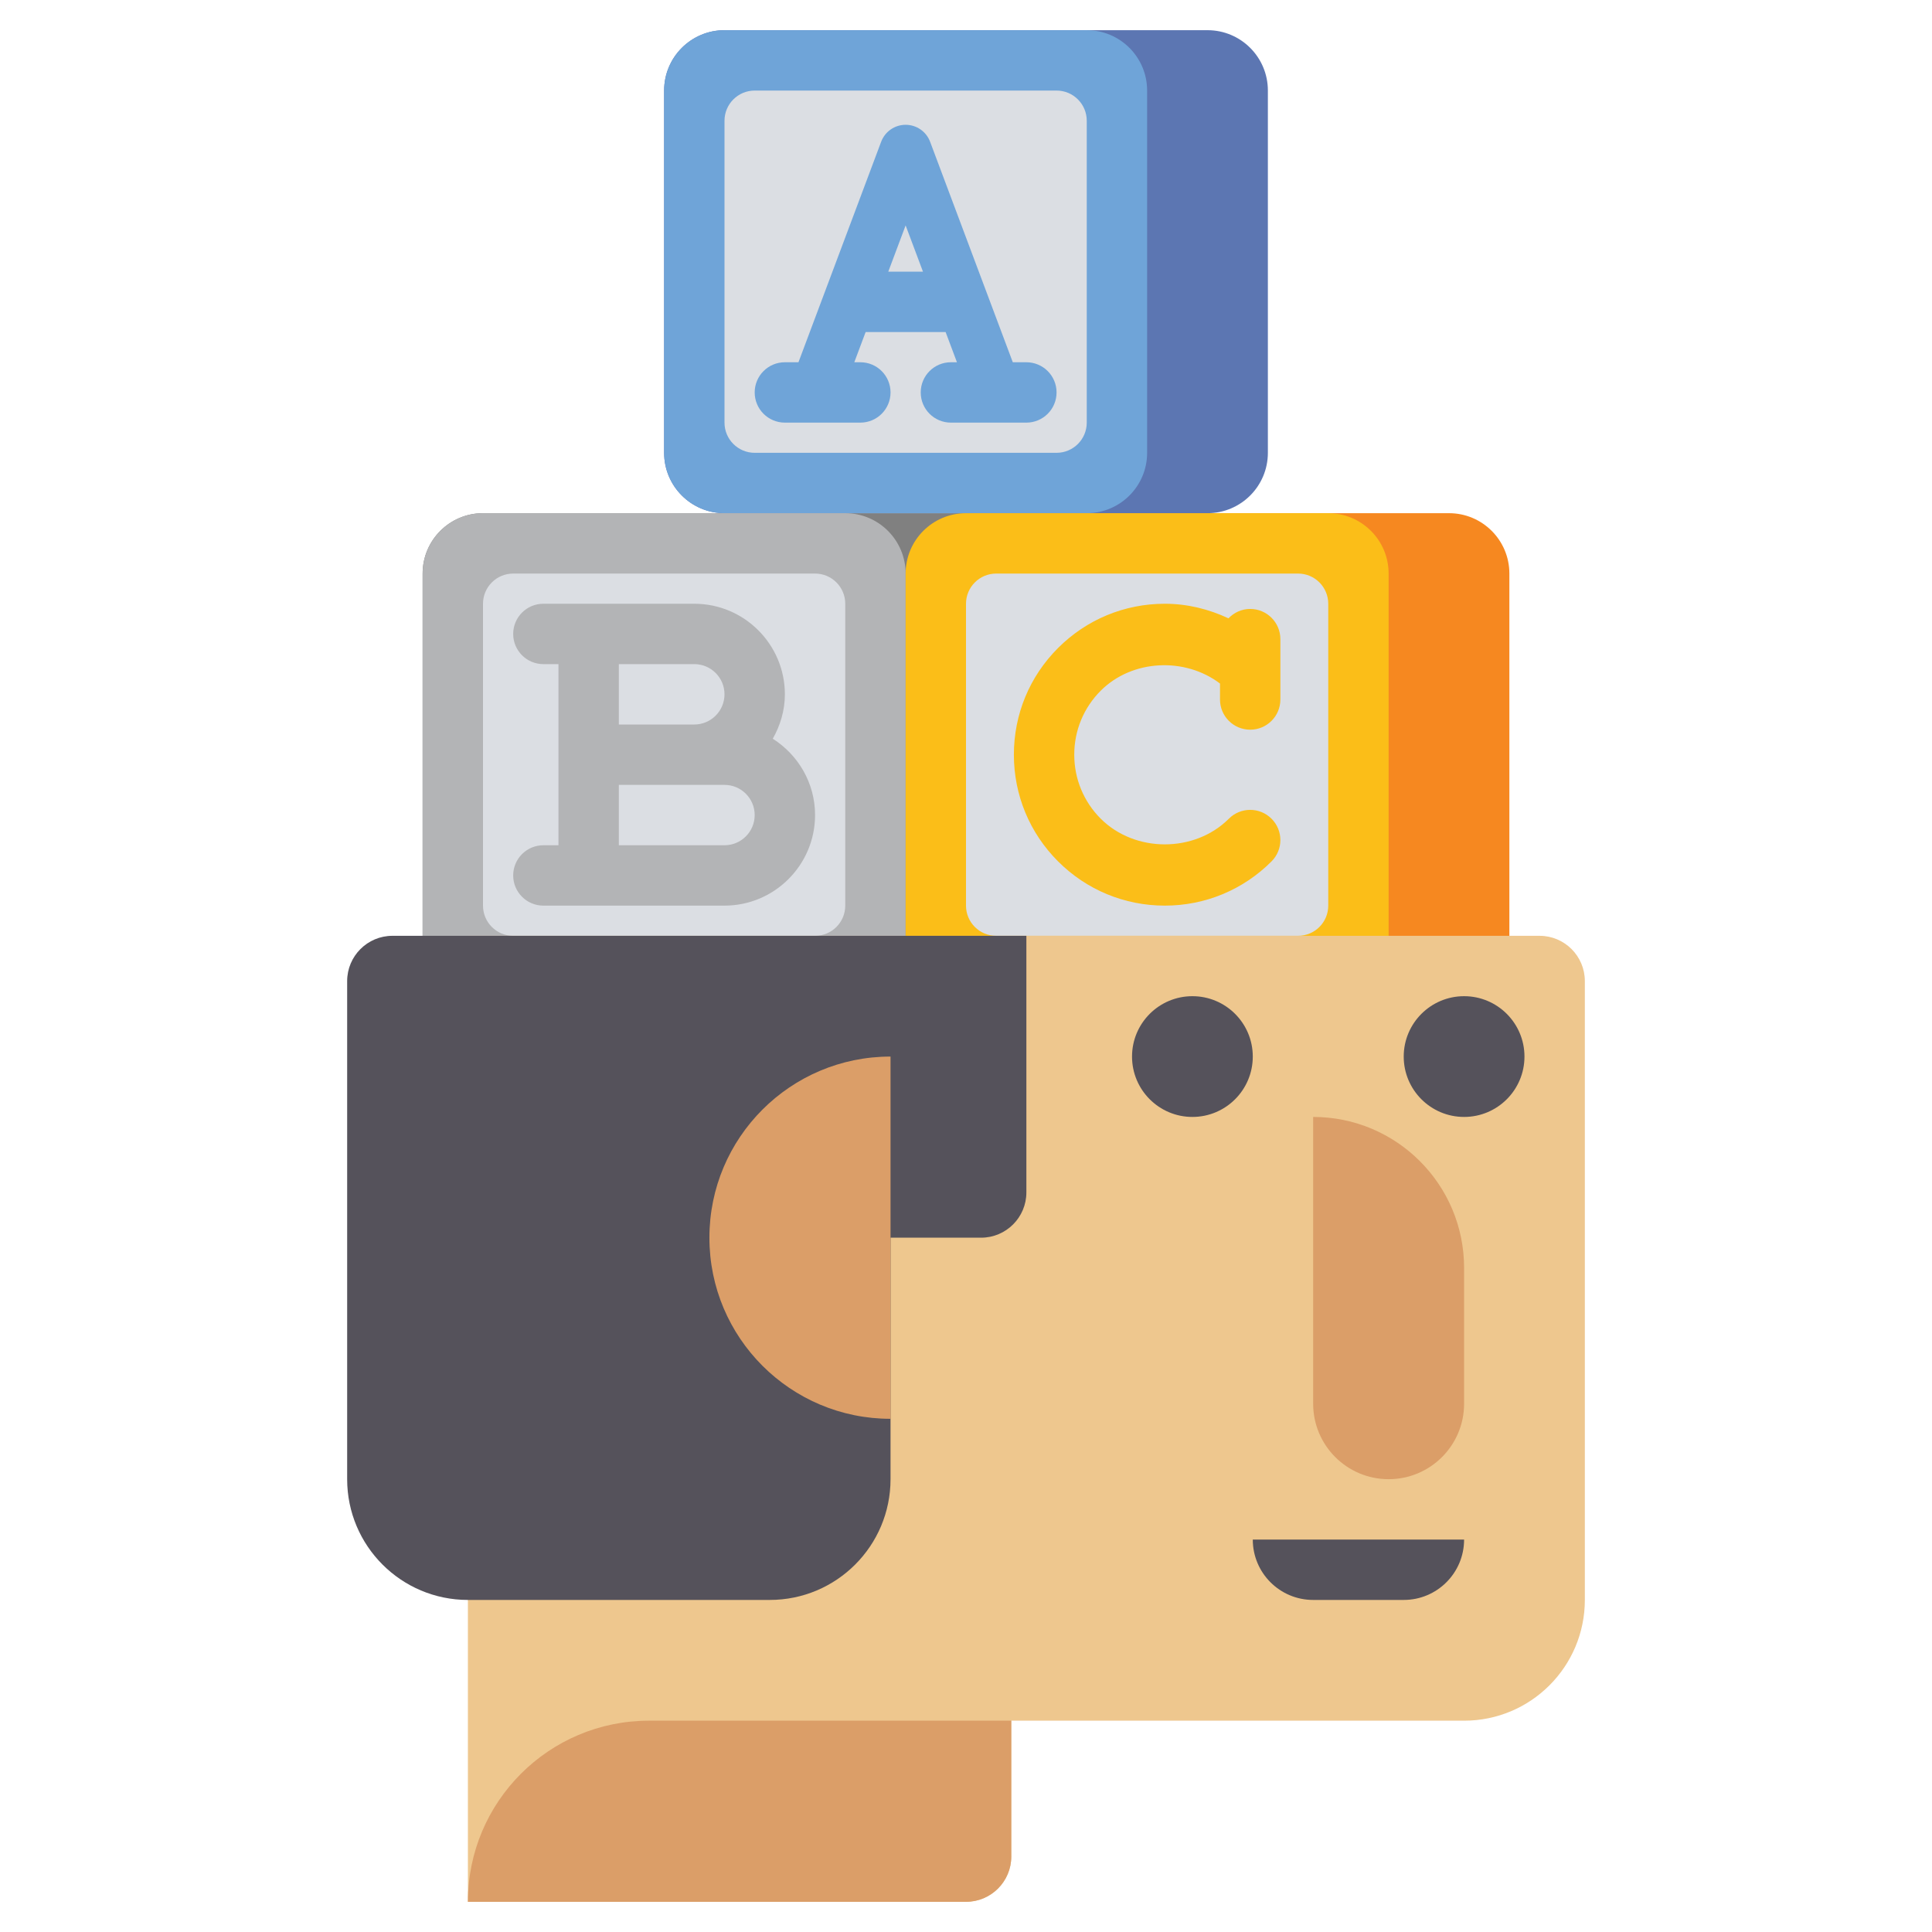
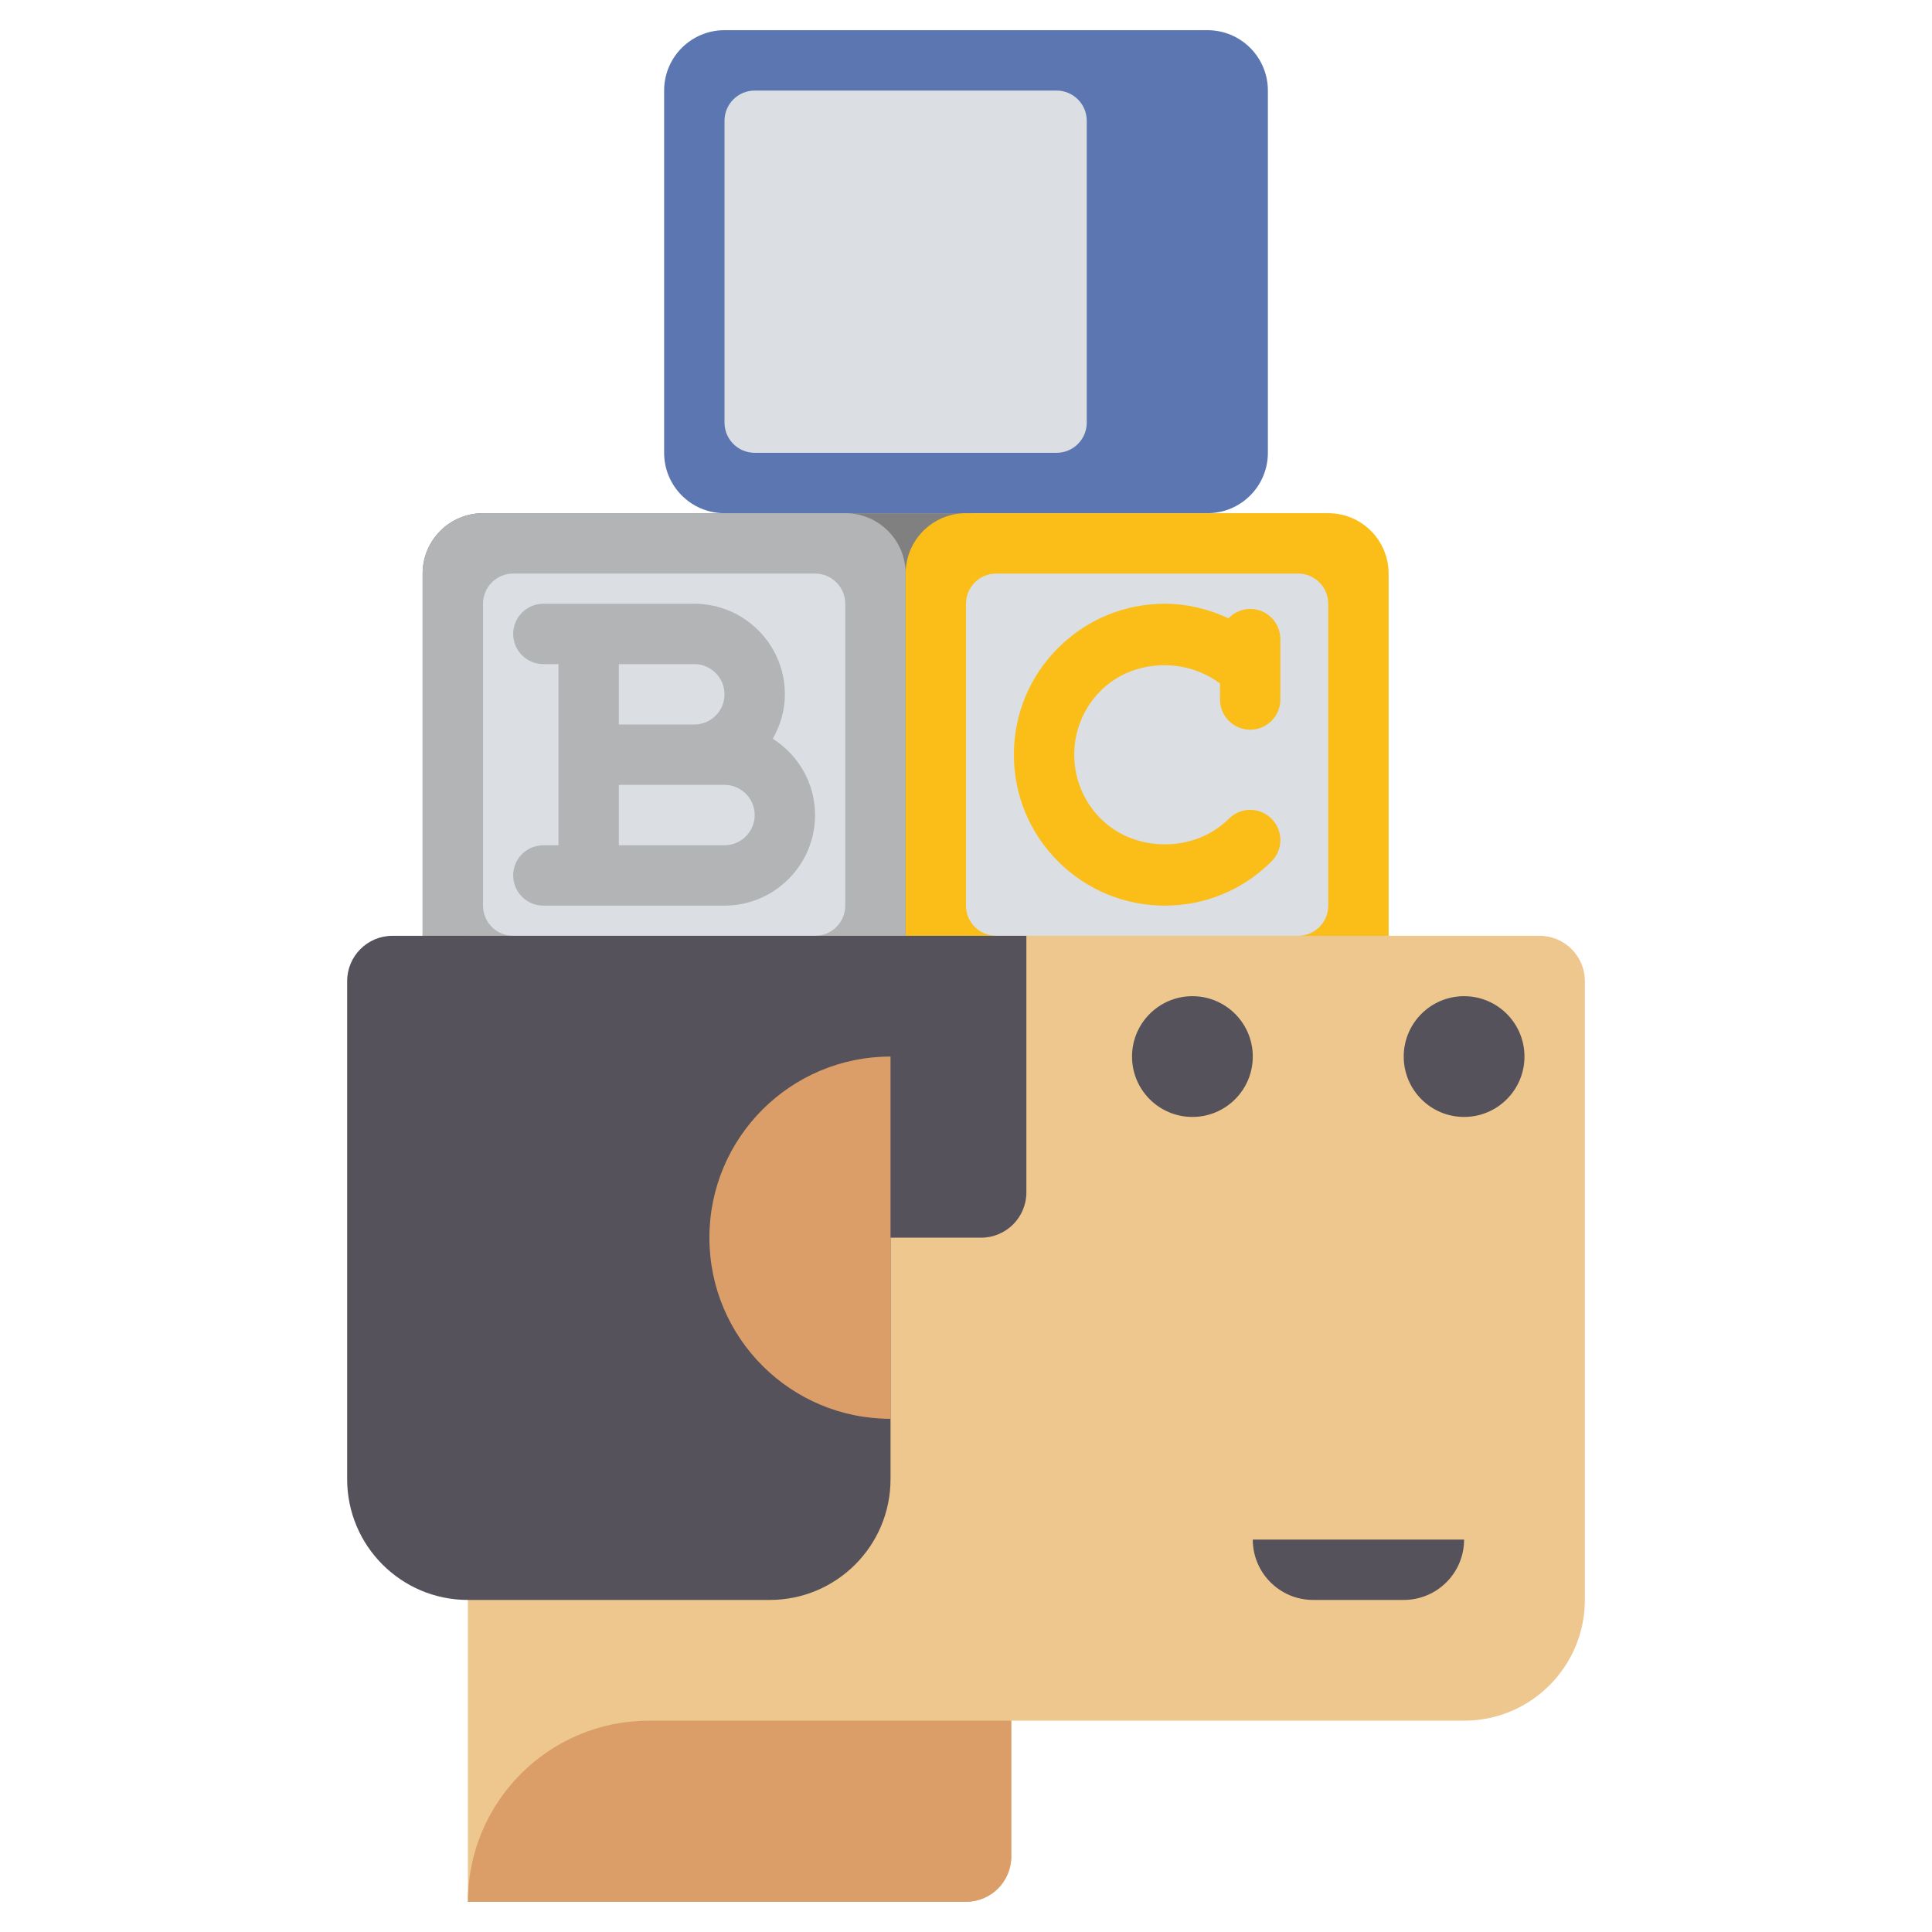
<svg xmlns="http://www.w3.org/2000/svg" id="Layer_1" enable-background="new 0 0 64 64" height="512" viewBox="0 0 64 64" width="512">
  <g>
    <g>
-       <path d="m48 17h-16c-1.105 0-2 .895-2 2v12c0 1.105.895 2 2 2h16c1.105 0 2-.895 2-2v-12c0-1.105-.895-2-2-2z" fill="#f68820" />
-     </g>
+       </g>
    <g>
      <path d="m32 17h-16c-1.105 0-2 .895-2 2v12c0 1.104.895 2 2 2h18v-14c0-1.105-.895-2-2-2z" fill="#808080" />
    </g>
    <g>
      <path d="m40 1h-16c-1.105 0-2 .895-2 2v12c0 1.104.895 2 2 2h16c1.105 0 2-.896 2-2v-12c0-1.105-.895-2-2-2z" fill="#5c76b2" />
    </g>
    <g>
-       <path d="m36 17h-12c-1.105 0-2-.895-2-2v-12c0-1.105.895-2 2-2h12c1.105 0 2 .895 2 2v12c0 1.105-.895 2-2 2z" fill="#6fa4d8" />
-     </g>
+       </g>
    <g>
      <path d="m35 15h-10c-.552 0-1-.448-1-1v-10c0-.552.448-1 1-1h10c.552 0 1 .448 1 1v10c0 .552-.448 1-1 1z" fill="#dbdee3" />
    </g>
    <g>
      <path d="m28 33h-12c-1.105 0-2-.895-2-2v-12c0-1.105.895-2 2-2h12c1.105 0 2 .895 2 2v12c0 1.105-.895 2-2 2z" fill="#b3b4b6" />
    </g>
    <g>
      <path d="m27 31h-10c-.552 0-1-.448-1-1v-10c0-.552.448-1 1-1h10c.552 0 1 .448 1 1v10c0 .552-.448 1-1 1z" fill="#dbdee3" />
    </g>
    <g>
      <path d="m44 33h-12c-1.105 0-2-.895-2-2v-12c0-1.105.895-2 2-2h12c1.105 0 2 .895 2 2v12c0 1.105-.895 2-2 2z" fill="#fbbe18" />
    </g>
    <g>
      <path d="m43 31h-10c-.552 0-1-.448-1-1v-10c0-.552.448-1 1-1h10c.552 0 1 .448 1 1v10c0 .552-.448 1-1 1z" fill="#dbdee3" />
    </g>
    <g>
      <path d="m51 31h-35.5v32h16.5c.828 0 1.5-.672 1.5-1.5v-4.5h15c2.209 0 4-1.791 4-4v-20.5c0-.828-.672-1.5-1.5-1.5z" fill="#eec78e" />
    </g>
    <g>
      <path d="m32 63h-16.5c0-3.314 2.686-6 6-6h12v4.5c0 .828-.672 1.5-1.5 1.5z" fill="#db9e68" />
    </g>
    <g>
      <path d="m13 31c-.828 0-1.5.672-1.5 1.5v16.5c0 2.209 1.791 4 4 4h10c2.209 0 4-1.791 4-4v-8h3c.828 0 1.5-.672 1.5-1.5v-8.5z" fill="#55525b" />
    </g>
    <g>
      <path d="m29.5 35c-3.314 0-6 2.686-6 6s2.686 6 6 6z" fill="#db9e68" />
    </g>
    <g>
      <circle cx="39.5" cy="35" fill="#55525b" r="2" />
    </g>
    <g>
      <circle cx="48.5" cy="35" fill="#55525b" r="2" />
    </g>
    <g>
-       <path d="m46 49c-1.381 0-2.5-1.119-2.5-2.5v-9.5c2.761 0 5 2.239 5 5v4.5c0 1.381-1.119 2.5-2.5 2.5z" fill="#db9e68" />
-     </g>
+       </g>
    <g>
      <path d="m43.5 53h3c1.105 0 2-.895 2-2h-7c0 1.105.895 2 2 2z" fill="#55525b" />
    </g>
-     <path d="m34 12h-.45l-2.739-7.304c-.127-.339-.45-.562-.811-.562s-.684.224-.811.563l-2.739 7.303h-.45c-.552 0-1 .447-1 1s.448 1 1 1h2.5c.552 0 1-.447 1-1s-.448-1-1-1h-.2l.375-1h2.65l.375 1h-.2c-.552 0-1 .447-1 1s.448 1 1 1h2.5c.552 0 1-.447 1-1s-.448-1-1-1zm-4.575-3 .575-1.533.575 1.533z" fill="#6fa4d8" />
    <path d="m25.599 24.471c.248-.437.401-.934.401-1.471 0-1.654-1.346-3-3-3h-5c-.552 0-1 .447-1 1s.448 1 1 1h.5v6h-.5c-.552 0-1 .447-1 1s.448 1 1 1h6c1.654 0 3-1.346 3-3 0-1.065-.562-1.997-1.401-2.529zm-1.599-1.471c0 .552-.449 1-1 1h-2.5v-2h2.5c.551 0 1 .448 1 1zm0 5h-3.5v-2h3.5c.551 0 1 .448 1 1s-.449 1-1 1z" fill="#b3b4b6" />
    <path d="m41.414 20.172c-.284 0-.537.121-.719.311-.654-.306-1.366-.483-2.109-.483-1.336 0-2.591.521-3.536 1.465s-1.464 2.199-1.464 3.535.52 2.591 1.464 3.535 2.2 1.465 3.536 1.465c1.335 0 2.591-.521 3.535-1.465.391-.391.391-1.023 0-1.414s-1.023-.391-1.414 0c-1.134 1.134-3.109 1.132-4.243 0-.566-.566-.878-1.319-.878-2.121s.312-1.555.878-2.121c1.044-1.042 2.793-1.114 3.95-.236v.529c0 .553.448 1 1 1s1-.447 1-1v-2c0-.553-.448-1-1-1z" fill="#fbbe18" />
  </g>
</svg>